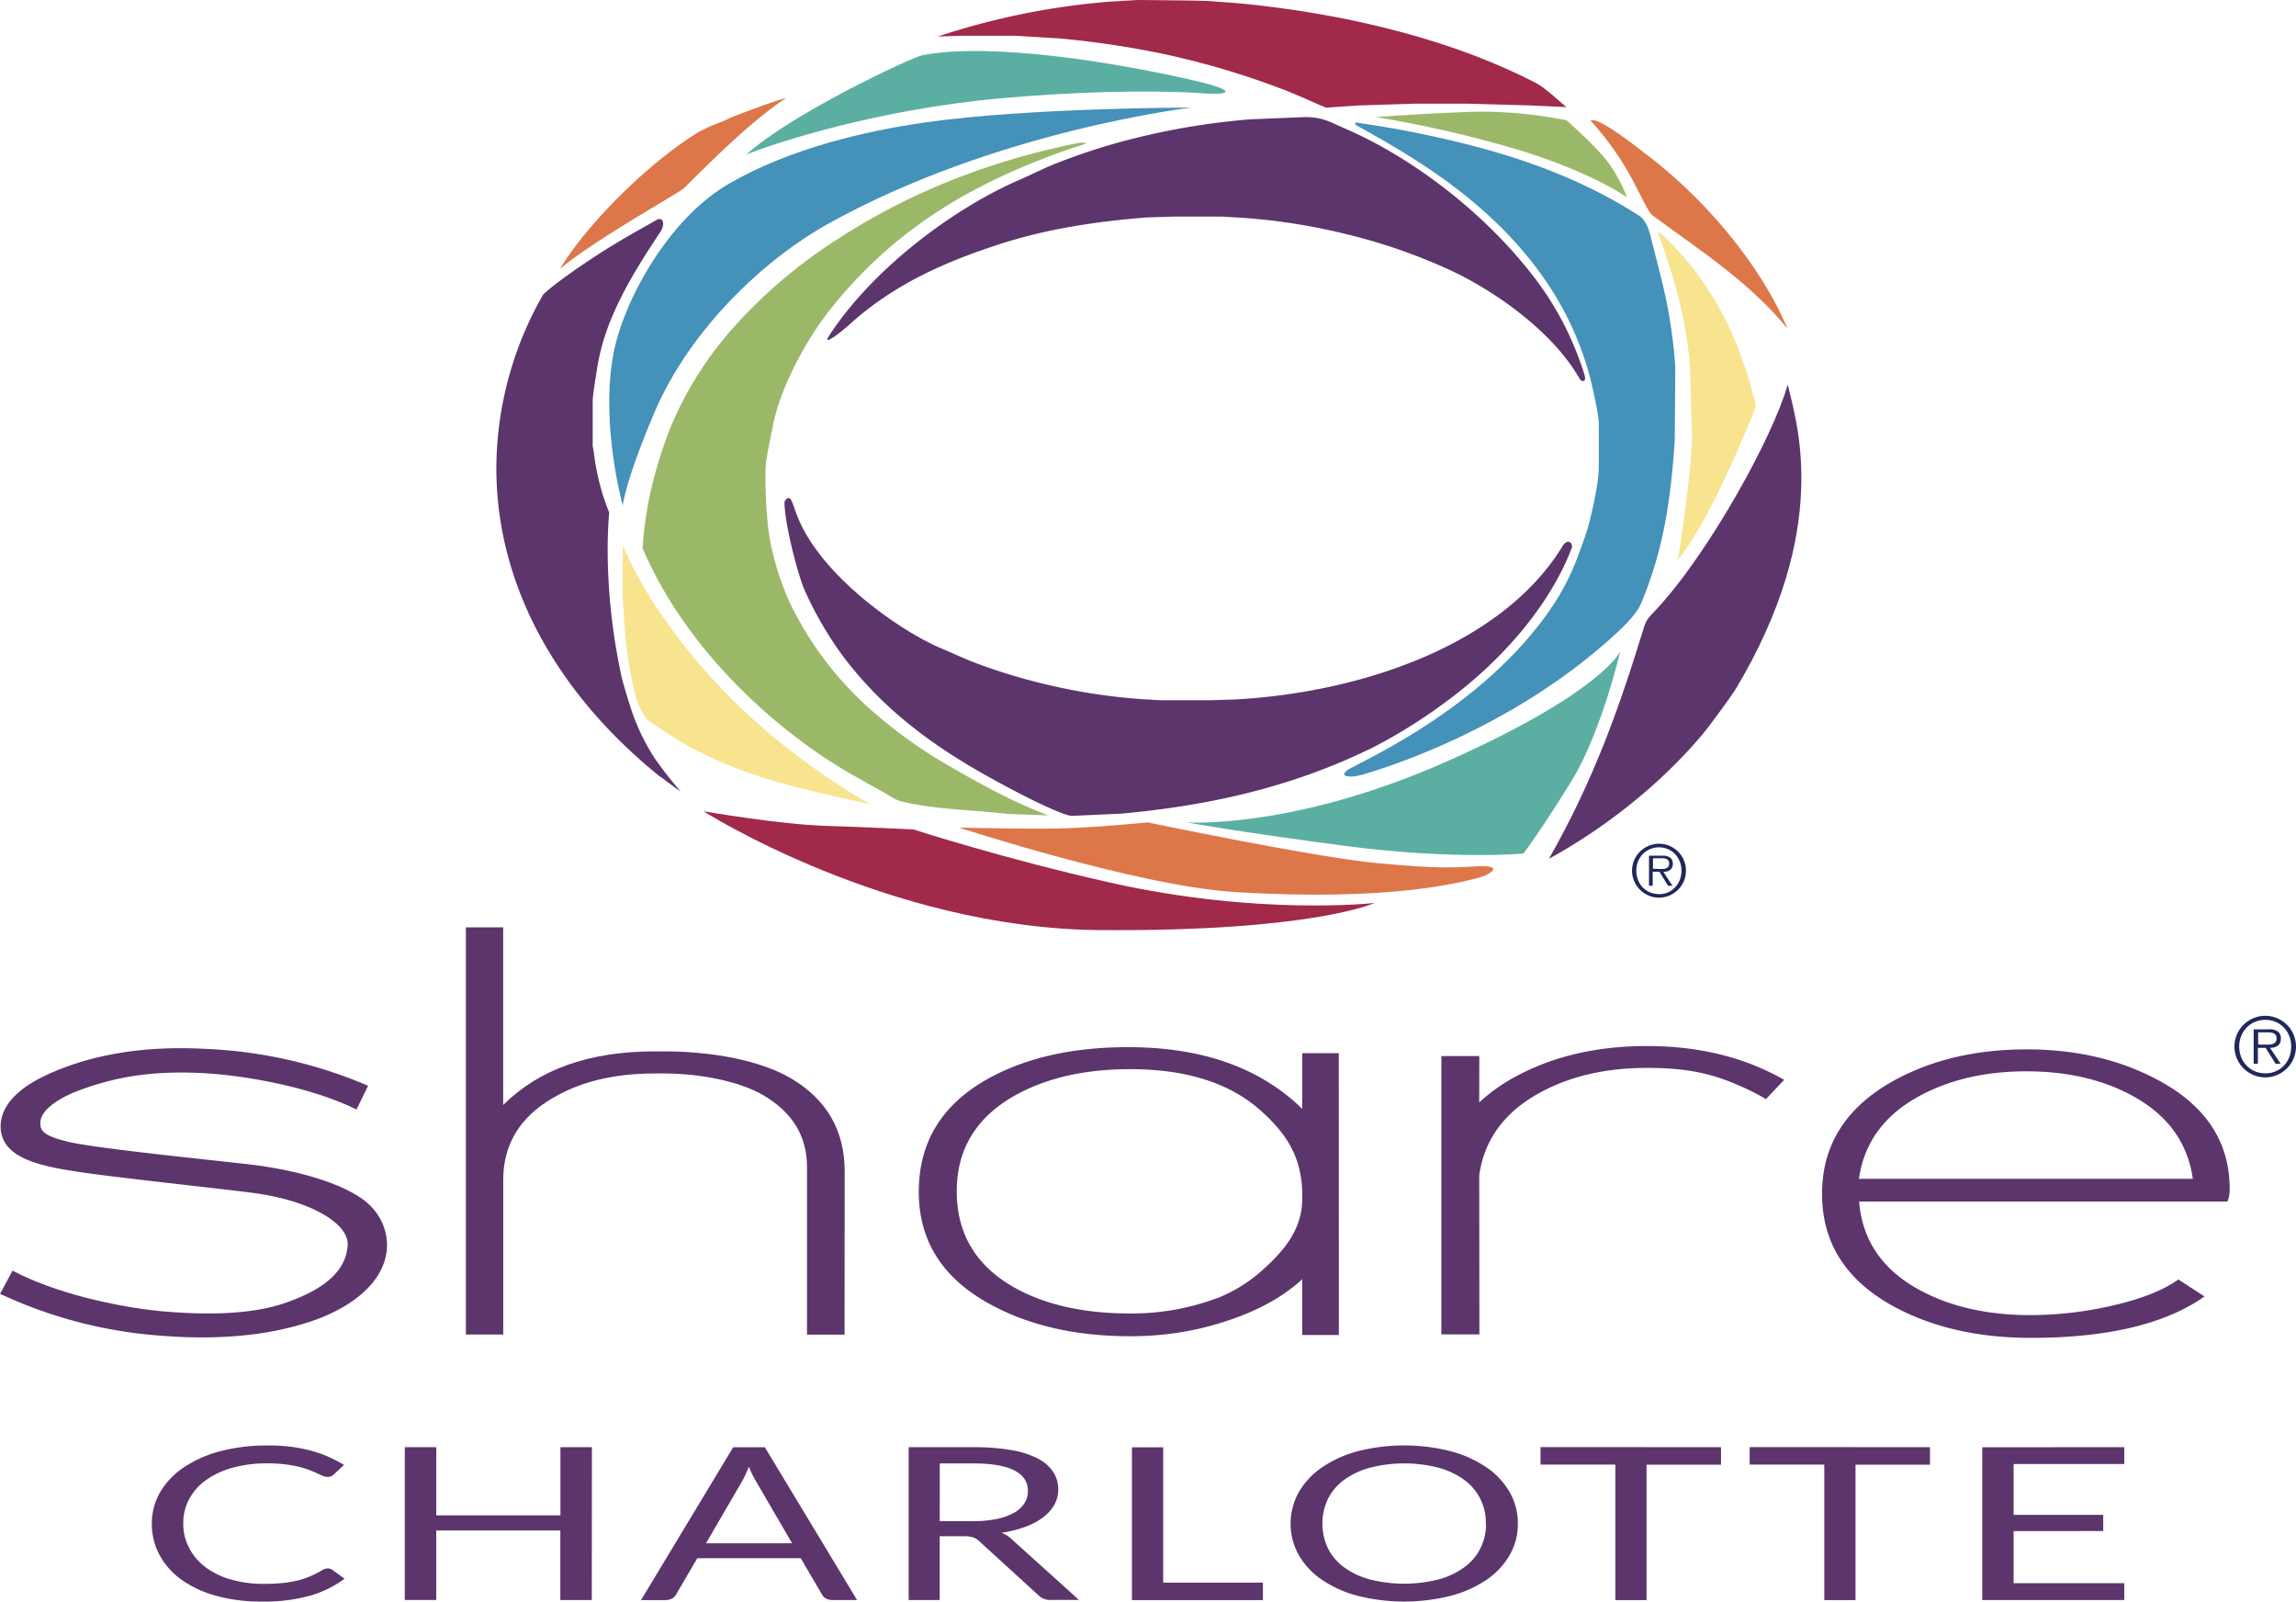
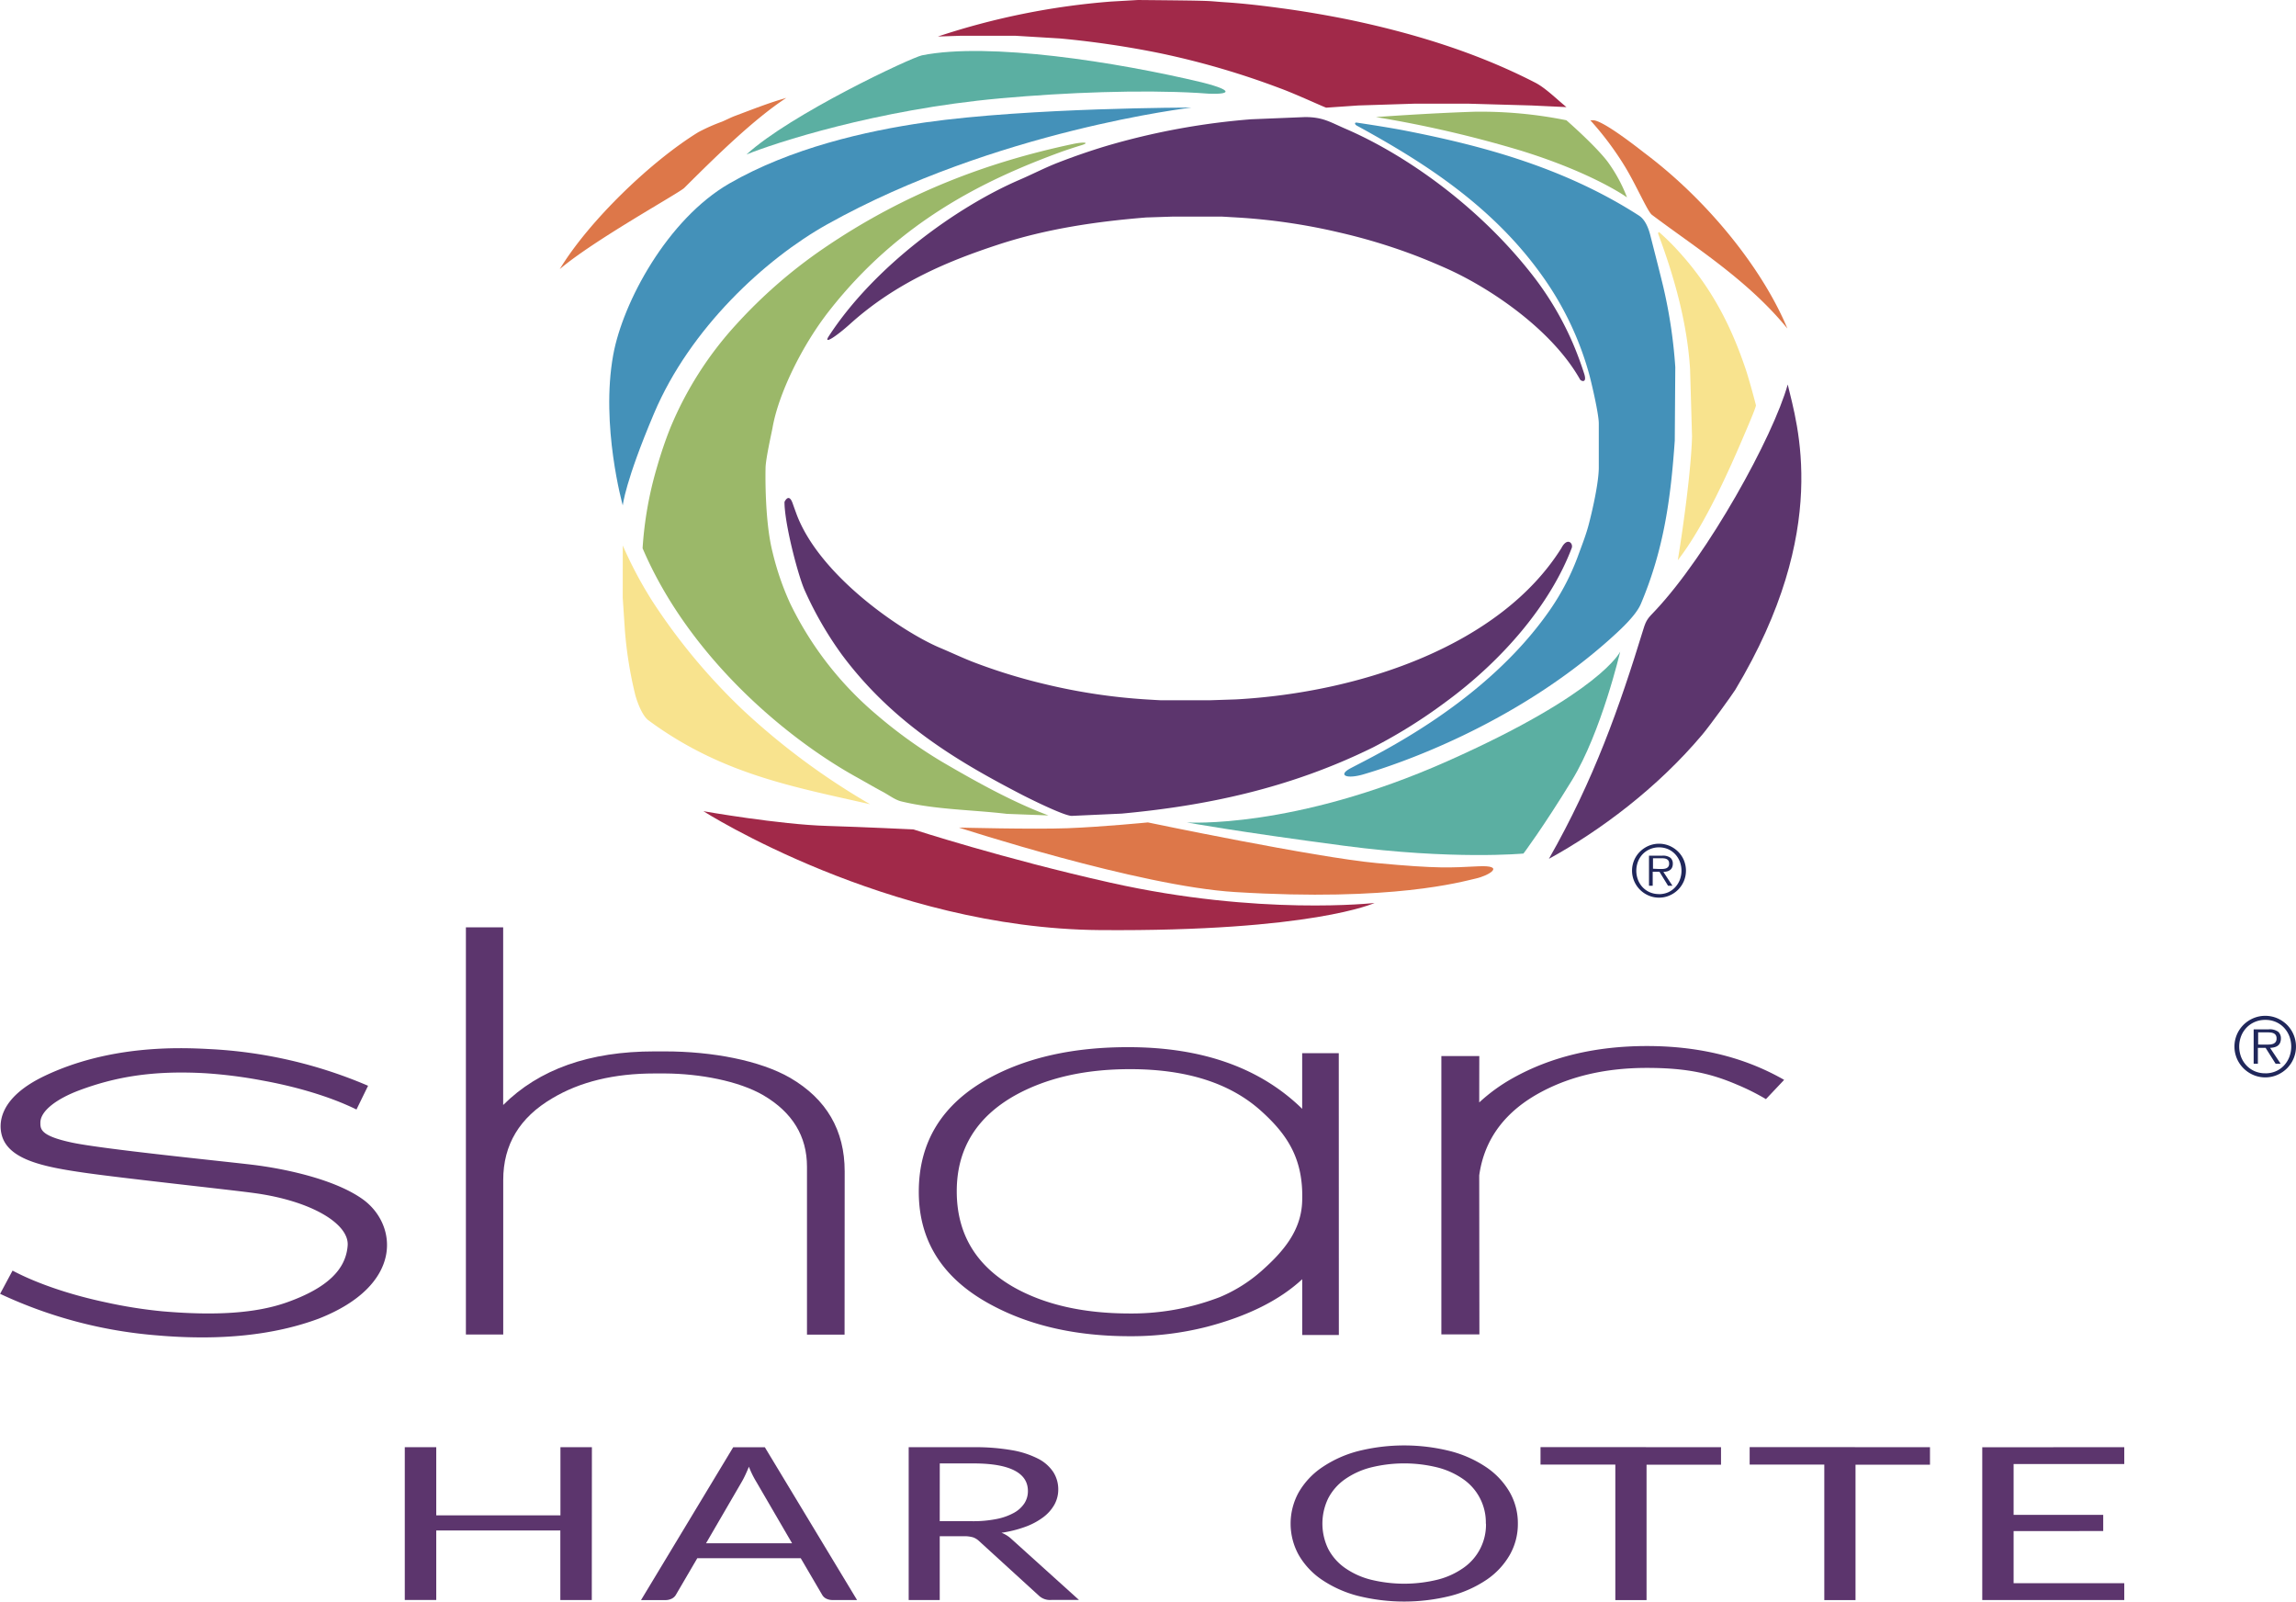
<svg xmlns="http://www.w3.org/2000/svg" id="Layer_1" data-name="Layer 1" viewBox="0 0 656.72 458.05">
  <defs>
    <style>.cls-1{fill:#a12949;}.cls-1,.cls-2,.cls-3,.cls-4,.cls-5,.cls-6,.cls-7{fill-rule:evenodd;}.cls-2{fill:#5bafa2;}.cls-3{fill:#dd7749;}.cls-4,.cls-9{fill:#5c356d;}.cls-5{fill:#4491b9;}.cls-6{fill:#9bb869;}.cls-7{fill:#f8e38e;}.cls-8{fill:#20275b;}</style>
  </defs>
  <title>sharecharlotte-logo2018</title>
  <path class="cls-1" d="M353.46,126c23.71.21,19,.26,24.72.63,5.47.35,11,1,16.42,1.74,6.19.82,13,2,19.23,3.26,17.55,3.68,35.91,9.08,53.25,18,2.91,1.49,6.14,4.71,8.94,7l-10-.47-18-.51H432.55l-16.05.51-9.18.63c-.32,0-8.73-3.91-13.26-5.56a231.07,231.07,0,0,0-34.24-10A266.81,266.81,0,0,0,331.17,137l-12.73-.77H302.67l-6.44.21a208.87,208.87,0,0,1,49.6-10Z" transform="translate(-27.97 -126)" />
  <path class="cls-2" d="M370.5,152.57c-16.08-.92-37.42-.17-56.47,1.56-35.46,3.21-64.54,12.8-72.55,16.05,12.61-11.55,47.18-27.75,50.22-28.36,19.11-3.83,55.64,1.91,80,7.72C382.14,152.15,379.64,153.4,370.5,152.57Z" transform="translate(-27.97 -126)" />
  <path class="cls-3" d="M252.87,154c-9.18,6-19.95,16.53-29.18,25.74-1.5,1.48-25.88,14.92-35.61,23.22,8.32-13.72,26-30.78,39.61-39.15a52.66,52.66,0,0,1,6.75-3c1.3-.54,2.51-1.2,3.83-1.69C243.06,157.33,247.95,155.38,252.87,154Z" transform="translate(-27.97 -126)" />
  <path class="cls-4" d="M401.24,159.48c5.06,0,7,1.35,11.41,3.27,17.34,7.45,37.84,22,52.92,41a88.88,88.88,0,0,1,12.36,20.6c1.19,2.8,2.24,5.65,3.16,8.52s-.92,2.1-1.17,1.67c-8.08-14.34-25.87-26.32-38.58-31.93-3.24-1.43-6.54-2.81-9.76-4A164.43,164.43,0,0,0,411,192.47a171.55,171.55,0,0,0-29.26-4.28c-1.67-.09-4.1-.25-4.44-.25H363.46l-7.67.25c-13.95,1.14-28.31,3.16-42.39,7.79-13.67,4.5-28.85,10.56-42.28,22.66-3.77,3.4-7.83,6.17-6.09,3.5,13-20,36.62-37,54.57-44.73,3.67-1.58,7.35-3.5,11.06-4.93,4.47-1.73,9.08-3.33,13.66-4.71a203.2,203.2,0,0,1,41.5-7.66Z" transform="translate(-27.97 -126)" />
  <path class="cls-3" d="M482.84,160.39h.8c2.93,0,13.66,8.57,14.82,9.45,18.27,13.72,33.8,33.34,40.75,50.11-11.45-14-26.64-23.39-38.75-32.52-1.22-.91-4.38-8.28-7.7-13.78A88.34,88.34,0,0,0,482.84,160.39Z" transform="translate(-27.97 -126)" />
  <path class="cls-5" d="M416,161.06c2.86.42,9.88,1.51,13.8,2.28,22.12,4.32,45.52,10.54,66.94,24.3,1.86,1.2,2.79,3.72,3.31,5.83,1.36,5.35,2.57,10,3.73,14.83A142.17,142.17,0,0,1,507.15,231L507,252c-1.13,16.18-3,30.84-9.7,46.7-1.5,3.51-6.25,7.73-9,10.21-27.53,24.52-60.45,35.68-70.72,38.64-4.7,1.27-6.91.06-3.33-1.84,7.93-4.21,38.72-18.79,57.1-45.36a69.08,69.08,0,0,0,7.89-15.14c1-2.76,2.12-5.56,2.93-8.41.65-2.29,3-11.72,3.1-16.89V247.13c0-3-2.35-12.72-2.78-14.22a89,89,0,0,0-13.56-28.25C454.35,184.24,434,171.75,416.19,162,415.47,161.67,415.28,161,416,161.06Z" transform="translate(-27.97 -126)" />
  <path class="cls-6" d="M337.35,167.51c-2.08.64-4.19,1.32-6.28,2.08-22,8.08-46.09,20-65.89,45.25-7.86,10-14.55,23.81-16.24,33.46-.16,1-2,9-2,11.59,0,0-.39,14.59,2,24a79.23,79.23,0,0,0,5,14.59,96.71,96.71,0,0,0,24.47,31.66,135.09,135.09,0,0,0,19,13.71c9.83,5.75,20.26,11.54,30.45,15.34l-11.91-.45c-10.06-1.19-20.22-1.17-30.18-3.56-1.77-.43-3.45-1.74-5.24-2.71-2.66-1.41-5.33-3-8-4.47-20.33-11.37-47.65-34.53-60.76-65.21a105.09,105.09,0,0,1,4.15-23.32c1-3.49,2.31-7.45,3.82-11.2a100.87,100.87,0,0,1,18.69-29.35,142.1,142.1,0,0,1,24.8-21.67c23.65-16.22,47.67-25,71.63-30.07C338,166.51,339.79,166.75,337.35,167.51Z" transform="translate(-27.97 -126)" />
  <path class="cls-7" d="M502.6,192.45a69.73,69.73,0,0,1,5.64,5.59c9.86,10.87,15.11,22,18.92,33.16,1.19,3.48,3,10.41,3.06,10.7,0,.68-2.53,6.53-3.19,8.07-4.13,9.73-11.46,26.36-19.16,36.23,1.57-9.59,3.82-25.91,4.07-35.38l-.56-19.27c-.8-12.78-4.28-25.74-9.09-38.59C502.17,192.6,502.36,192.24,502.6,192.45Z" transform="translate(-27.97 -126)" />
  <path class="cls-4" d="M539.31,235.95c2.61,11.2,12.57,41.36-15,87.31-1,1.59-7.2,10.15-9.35,12.72C502,351.41,485.51,363.65,471,371.6,483.88,349,491.19,328.19,498,306c.85-2.85,1.41-3.28,3.46-5.43C516.52,284.54,535.1,251,539.31,235.95Z" transform="translate(-27.97 -126)" />
  <path class="cls-4" d="M254.71,270c.35,1,.72,2,1.08,3,6.63,17.78,30.27,33.68,40.91,38.2,3.24,1.36,6.46,2.89,9.65,4.13a160.56,160.56,0,0,0,20.36,6.28,168.2,168.2,0,0,0,29,4.4c1.67.1,4.08.25,4.4.25h13.77l7.61-.25c36-2,75.72-15.56,93.08-43.27,1.68-3.25,3.47-1.38,2.95,0-6.08,16-19.61,32-36.2,44.12a147.91,147.91,0,0,1-20.62,12.87c-23.94,11.8-48,16.73-71.92,18.94l-14.25.65c-2.38,0-13.58-5.7-13.88-5.85-17.1-8.88-36.72-19.86-51.91-40.29a102.25,102.25,0,0,1-10.57-18.29c-1.65-3.58-5.05-16.17-5.7-23.21a19.39,19.39,0,0,1-.11-2.14S253.59,266.73,254.71,270Z" transform="translate(-27.97 -126)" />
  <path class="cls-7" d="M206.1,282a117,117,0,0,0,8.4,15.82,172.07,172.07,0,0,0,26.19,31.43A201.13,201.13,0,0,0,276.86,356c-21.83-5-42.47-8.55-63.4-24-1.82-1.32-3.34-5.45-3.87-7.62a114.47,114.47,0,0,1-2.89-18.22l-.61-9.16Z" transform="translate(-27.97 -126)" />
-   <path class="cls-4" d="M216.45,347.86c-28.95-23.45-46.51-54.24-46.51-88a100.39,100.39,0,0,1,14-50.66l-.57,1.13c.55-.89,5.19-4.65,13.88-10.39s15.22-9.09,18.43-11c2-1.15,2.64,1.15,1.17,3.38-8.9,13.36-15.78,25.13-18,38.45,0,.13-1.35,8.15-1.35,9.67v13c0,.31.25,1.29.32,1.92a66.93,66.93,0,0,0,4.41,17.25s-2.28,19.93,3.44,46.54c.64,2.94,3.22,11.05,3.62,11.95A62.79,62.79,0,0,0,215.33,343c2.21,3.12,4.52,6.11,7.35,9.38-1.69-1.18-3.34-2.39-5-3.67Z" transform="translate(-27.97 -126)" />
  <path class="cls-3" d="M302.24,362.66s51.44,16.77,79,18.44c45.21,2.79,64.94-3,68.82-3.86s8.68-3.88.74-3.5-11.25.73-29-.92-65.5-11.63-65.5-11.63-13.29,1.3-23.06,1.66S302.24,362.66,302.24,362.66Z" transform="translate(-27.97 -126)" />
  <path class="cls-5" d="M206.1,270.55s-6.41-22.89-2.73-43.07c2.73-15,15.46-38.75,33.2-49,17.55-10.1,38.85-15,56.07-17.48,29.91-4.24,76.16-4.24,76.16-4.24s-56.07,6.51-104.19,33.37c-17.82,9.95-39.26,29.79-49.53,54C206.71,263.86,206.1,270.55,206.1,270.55Z" transform="translate(-27.97 -126)" />
-   <path class="cls-2" d="M367.42,361.19s30.51,2.07,74.52-17.5,49.45-31.34,49.45-31.34-5.4,23.08-13.82,36.82-13.85,20.92-13.85,20.92-20.17,1.88-51.26-2.22S367.42,361.19,367.42,361.19Z" transform="translate(-27.97 -126)" />
+   <path class="cls-2" d="M367.42,361.19s30.51,2.07,74.52-17.5,49.45-31.34,49.45-31.34-5.4,23.08-13.82,36.82-13.85,20.92-13.85,20.92-20.17,1.88-51.26-2.22S367.42,361.19,367.42,361.19" transform="translate(-27.97 -126)" />
  <path class="cls-6" d="M421.52,159.48s15.12-1.12,28.24-1.53A123.82,123.82,0,0,1,476,160.39s8.22,7.16,11.78,11.83a43.66,43.66,0,0,1,5.56,10.23s-9.56-6.93-30.24-13.34A329.58,329.58,0,0,0,421.52,159.48Z" transform="translate(-27.97 -126)" />
  <path class="cls-1" d="M421.14,384.22s-32.94,3.75-75.52-5.79c-30.77-6.9-56.39-15.24-56.39-15.24s-14.14-.68-24.69-1c-13.77-.4-35.38-4.21-35.38-4.21s52.54,33.53,113.4,34S421.14,384.22,421.14,384.22Z" transform="translate(-27.97 -126)" />
  <path class="cls-8" d="M502.5,382.7a7.47,7.47,0,0,1-3-.61,7.81,7.81,0,0,1-4.11-4.11,7.67,7.67,0,0,1,0-6,7.71,7.71,0,0,1,1.66-2.44,8,8,0,0,1,2.45-1.65,7.68,7.68,0,0,1,6,0,8,8,0,0,1,2.45,1.65,7.61,7.61,0,0,1,1.65,2.44,7.8,7.8,0,0,1,0,6,7.73,7.73,0,0,1-1.65,2.45,7.85,7.85,0,0,1-2.45,1.66A7.42,7.42,0,0,1,502.5,382.7Zm0-1a6.42,6.42,0,0,0,2.59-.52,6.15,6.15,0,0,0,2-1.42,6.65,6.65,0,0,0,1.34-2.12,7.34,7.34,0,0,0,0-5.27,6.55,6.55,0,0,0-1.34-2.12,6.24,6.24,0,0,0-2-1.41,6.42,6.42,0,0,0-2.59-.52,6.48,6.48,0,0,0-2.6.52,6.32,6.32,0,0,0-2.06,1.41,6.45,6.45,0,0,0-1.35,2.12,7.34,7.34,0,0,0,0,5.27,6.55,6.55,0,0,0,1.35,2.12,6.23,6.23,0,0,0,2.06,1.42A6.48,6.48,0,0,0,502.5,381.68Zm3.84-2.4h-1.26l-2.46-4h-1.93v4h-1.06v-8.6h3.76a3.56,3.56,0,0,1,2.38.61,2.14,2.14,0,0,1,.67,1.67,2.59,2.59,0,0,1-.2,1.08,1.84,1.84,0,0,1-.57.72,2.49,2.49,0,0,1-.86.41,4.8,4.8,0,0,1-1.07.15Zm-4-4.8h1a3.83,3.83,0,0,0,1-.12,1.52,1.52,0,0,0,.75-.45,1.41,1.41,0,0,0,.29-1,1.45,1.45,0,0,0-.19-.8,1.27,1.27,0,0,0-.5-.45,2.18,2.18,0,0,0-.69-.2,5.87,5.87,0,0,0-.77-.05h-2.46v3Z" transform="translate(-27.97 -126)" />
  <path class="cls-4" d="M119.07,503.12Q99.91,510.21,73,507.89A129.89,129.89,0,0,1,28,496l3.56-6.64c7.57,4,17.4,7.12,26.71,9.08A135.38,135.38,0,0,0,74.44,501c14.9,1.28,26.61.63,35.64-2.58,11.65-4.15,16.84-9.48,17.33-16.24.45-6.2-10.38-12.78-26.78-15-6.42-.9-37.86-4.26-48.72-5.84S30.77,457.84,28.59,451c-1.14-3.58-1-11,12-17.25C59.18,424.84,79,425.52,87.76,426a131.54,131.54,0,0,1,45.49,10.5l-3.32,6.79c-7.74-3.81-17.66-6.63-27-8.31a134.63,134.63,0,0,0-16.31-2.07c-15-.84-25.8,1.07-36.1,4.94-6,2.26-11.09,5.74-11,9.3,0,1.81.16,3.7,9,5.59s42.38,5.24,51.5,6.33,23.9,4.12,32,10.1C141.65,476.4,143.5,493.56,119.07,503.12Z" transform="translate(-27.97 -126)" />
  <path class="cls-4" d="M400.43,469.48c.42-12.12-4.28-19.08-11.85-25.87q-13.26-11.87-37.4-11.86-19.45,0-33,7.57-16.56,9.4-16.55,27.36,0,18.21,16.47,27.52,13.27,7.41,33,7.42a69.86,69.86,0,0,0,22.07-3.38c1.26-.41,2.49-.84,3.67-1.29a43.14,43.14,0,0,0,12-7.53C395,483.95,400.19,477.94,400.43,469.48Zm10.49,38.29H400.44V491.82q-9.71,9-27.2,13.59a87.49,87.49,0,0,1-22.07,2.71q-23.08,0-39.73-9-20.67-11.1-20.67-32.29,0-21.51,20.18-32.55,16.23-8.83,39.71-8.82,31.72,0,49.77,17.63V427.18h10.47Z" transform="translate(-27.97 -126)" />
  <path class="cls-9" d="M269.54,507.66H258.79v-48q0-13.12-12.5-20.46c-7.06-4.09-18.16-6.16-28.1-6.22h-3q-17.39,0-29.28,7.12-14,8.23-14,23.33v44.2H161.23V391.19h10.66V442q15.38-15.34,43.26-15.33h3c13.52,0,27.2,2.58,35.86,7.58q15.56,9.1,15.56,26.74Z" transform="translate(-27.97 -126)" />
-   <path class="cls-9" d="M665.72,466a9.05,9.05,0,0,1-.65,3.61H559.73q1.36,16.9,17.79,25.56,13.09,6.92,31.29,6.92a104.76,104.76,0,0,0,22.59-2.55q13-2.88,19.64-7.65l7.49,4.86q-16.84,11.85-49.72,11.84-22.5,0-39-8.88-20.69-11.19-20.68-32.32,0-20.81,20.19-32.17,16.35-9.12,38.31-9.13,21.39,0,37.74,8.86Q665.72,445.88,665.72,466Zm-10.54-2.89q-2.24-15.79-17.74-24-12.69-6.74-29.87-6.74t-30,6.74q-15.66,8.23-17.89,24Z" transform="translate(-27.97 -126)" />
  <path class="cls-9" d="M451.07,441.27a49.83,49.83,0,0,1,9.68-7q16.36-9.13,38.31-9.13,21.4,0,37.76,8.86c.49.26,1,.54,1.46.82l-5.2,5.5a65.62,65.62,0,0,0-8.15-4.09c-7.58-3.26-14.45-4.84-25.91-4.84s-21.43,2.25-29.95,6.74c-10.44,5.49-16.54,13.49-18,24l.05,45.46H440.24V428h10.85Z" transform="translate(-27.97 -126)" />
  <path class="cls-8" d="M675.91,434.1a8.52,8.52,0,0,1-3.44-.7,8.92,8.92,0,0,1-4.69-4.69,8.78,8.78,0,0,1,0-6.85,8.82,8.82,0,0,1,1.89-2.79,9.07,9.07,0,0,1,2.8-1.88,8.78,8.78,0,0,1,6.85,0,9.1,9.1,0,0,1,2.8,1.88,8.84,8.84,0,0,1,1.88,9.64,8.83,8.83,0,0,1-1.88,2.8,9,9,0,0,1-2.8,1.89A8.48,8.48,0,0,1,675.91,434.1Zm0-1.16a7.34,7.34,0,0,0,3-.59,7,7,0,0,0,2.33-1.63,7.61,7.61,0,0,0,1.53-2.43,8.4,8.4,0,0,0,0-6,7.47,7.47,0,0,0-1.53-2.42,7.13,7.13,0,0,0-2.33-1.62,7.34,7.34,0,0,0-3-.59,7.42,7.42,0,0,0-3,.59,7.22,7.22,0,0,0-2.36,1.62,7.37,7.37,0,0,0-1.55,2.42,8.4,8.4,0,0,0,0,6,7.51,7.51,0,0,0,1.55,2.43,7.13,7.13,0,0,0,2.36,1.63A7.42,7.42,0,0,0,675.91,432.93Zm4.39-2.74h-1.44L676,425.66h-2.21v4.53h-1.21v-9.83h4.3a4.07,4.07,0,0,1,2.72.7,2.45,2.45,0,0,1,.77,1.91,3,3,0,0,1-.23,1.23,2.1,2.1,0,0,1-.65.83,2.85,2.85,0,0,1-1,.46,5.54,5.54,0,0,1-1.22.17Zm-4.62-5.48h1.12a4.37,4.37,0,0,0,1.13-.14,1.73,1.73,0,0,0,.86-.51,1.62,1.62,0,0,0,.34-1.12,1.67,1.67,0,0,0-.22-.92,1.45,1.45,0,0,0-.57-.51,2.49,2.49,0,0,0-.79-.23,6.88,6.88,0,0,0-.88-.06h-2.81v3.49Z" transform="translate(-27.97 -126)" />
-   <path class="cls-9" d="M121.69,574.53a2.37,2.37,0,0,1,1.33.4l3.5,2.53a30.29,30.29,0,0,1-9.82,4.85A48.73,48.73,0,0,1,102.79,584a47.67,47.67,0,0,1-12.93-1.63A31.35,31.35,0,0,1,80,577.84a21.18,21.18,0,0,1-6.35-7.06,18.54,18.54,0,0,1-2.25-9.06,17.57,17.57,0,0,1,2.42-9.06,22,22,0,0,1,6.79-7.08A34.41,34.41,0,0,1,91,541a52,52,0,0,1,13.46-1.63,46.31,46.31,0,0,1,12.54,1.5,36.15,36.15,0,0,1,9.36,4.06l-2.9,2.71a2.43,2.43,0,0,1-1.93.7,3.17,3.17,0,0,1-1.27-.29l-1.59-.72q-.92-.43-2.16-.92a24.44,24.44,0,0,0-2.94-.92,34.89,34.89,0,0,0-4-.72,41.41,41.41,0,0,0-5.2-.29,36.59,36.59,0,0,0-9.69,1.2,24.23,24.23,0,0,0-7.57,3.43,16.12,16.12,0,0,0-4.95,5.43,14.55,14.55,0,0,0-1.77,7.17A14.8,14.8,0,0,0,82.24,569a16.43,16.43,0,0,0,4.83,5.41,22.47,22.47,0,0,0,7.25,3.37,33.7,33.7,0,0,0,9,1.16q2.94,0,5.29-.23A31,31,0,0,0,113,578a23.08,23.08,0,0,0,3.73-1.23,30.89,30.89,0,0,0,3.47-1.78A3,3,0,0,1,121.69,574.53Z" transform="translate(-27.97 -126)" />
  <path class="cls-9" d="M197.24,583.56h-9V563.67H152.75v19.88h-9v-43.7h9v19.49h35.52V539.86h9Z" transform="translate(-27.97 -126)" />
  <path class="cls-9" d="M273.11,583.56h-6.9a4.07,4.07,0,0,1-1.93-.4,2.79,2.79,0,0,1-1.1-1L257,571.6H227.42l-6.17,10.55a2.78,2.78,0,0,1-1.1,1,4,4,0,0,1-1.93.43h-6.9l26.36-43.7h9.06Zm-43.2-16.22h24.62l-10.35-17.78a26,26,0,0,1-2-4.12q-.51,1.25-1,2.3t-.94,1.84Z" transform="translate(-27.97 -126)" />
  <path class="cls-9" d="M296.76,565.32v18.24h-8.88v-43.7h18.63a60.5,60.5,0,0,1,10.81.84,26.08,26.08,0,0,1,7.52,2.42,11.41,11.41,0,0,1,4.39,3.83,9.15,9.15,0,0,1,1.43,5,8.86,8.86,0,0,1-1.1,4.33,11.6,11.6,0,0,1-3.2,3.61,19.78,19.78,0,0,1-5.11,2.73,34.08,34.08,0,0,1-6.83,1.71,8.91,8.91,0,0,1,2.94,1.86l19.23,17.35h-7.91a4.65,4.65,0,0,1-3.59-1.25L308,566.69a4.81,4.81,0,0,0-1.7-1.05,8.92,8.92,0,0,0-2.76-.32Zm0-4.3h9.34a33.63,33.63,0,0,0,6.88-.62,17.14,17.14,0,0,0,5-1.77,8.43,8.43,0,0,0,3-2.73,6.39,6.39,0,0,0,1-3.51q0-3.9-3.89-5.89t-11.57-2h-9.75Z" transform="translate(-27.97 -126)" />
-   <path class="cls-9" d="M360.67,578.59h28.53v5H351.74v-43.7h8.93Z" transform="translate(-27.97 -126)" />
  <path class="cls-9" d="M462.12,561.72a17.83,17.83,0,0,1-2.35,9,21.63,21.63,0,0,1-6.62,7.06,33.3,33.3,0,0,1-10.28,4.59,54.74,54.74,0,0,1-26.52,0,33.33,33.33,0,0,1-10.26-4.59,21.64,21.64,0,0,1-6.63-7.06,18.48,18.48,0,0,1,0-18,21.8,21.8,0,0,1,6.63-7.08A33.33,33.33,0,0,1,416.34,541a54.2,54.2,0,0,1,26.52,0,33.31,33.31,0,0,1,10.28,4.62,21.78,21.78,0,0,1,6.63,7.08A17.83,17.83,0,0,1,462.12,561.72Zm-9.16,0a15.06,15.06,0,0,0-6.35-12.64,22.53,22.53,0,0,0-7.36-3.4,39.65,39.65,0,0,0-19.28,0,22.8,22.8,0,0,0-7.38,3.4,15.29,15.29,0,0,0-4.72,5.41,16.57,16.57,0,0,0,0,14.44,15.32,15.32,0,0,0,4.72,5.4,22.59,22.59,0,0,0,7.38,3.39,40.16,40.16,0,0,0,19.28,0,22.32,22.32,0,0,0,7.36-3.39A15,15,0,0,0,453,561.72Z" transform="translate(-27.97 -126)" />
  <path class="cls-9" d="M520.23,539.86v5h-21.3v38.73H490V544.83H468.6v-5Z" transform="translate(-27.97 -126)" />
  <path class="cls-9" d="M580,539.86v5h-21.3v38.73h-8.93V544.83H528.42v-5Z" transform="translate(-27.97 -126)" />
  <path class="cls-9" d="M635.57,539.86v4.82H603.92v14.52h25.63v4.64H603.92v14.91h31.65v4.82H594.95v-43.7Z" transform="translate(-27.97 -126)" />
</svg>